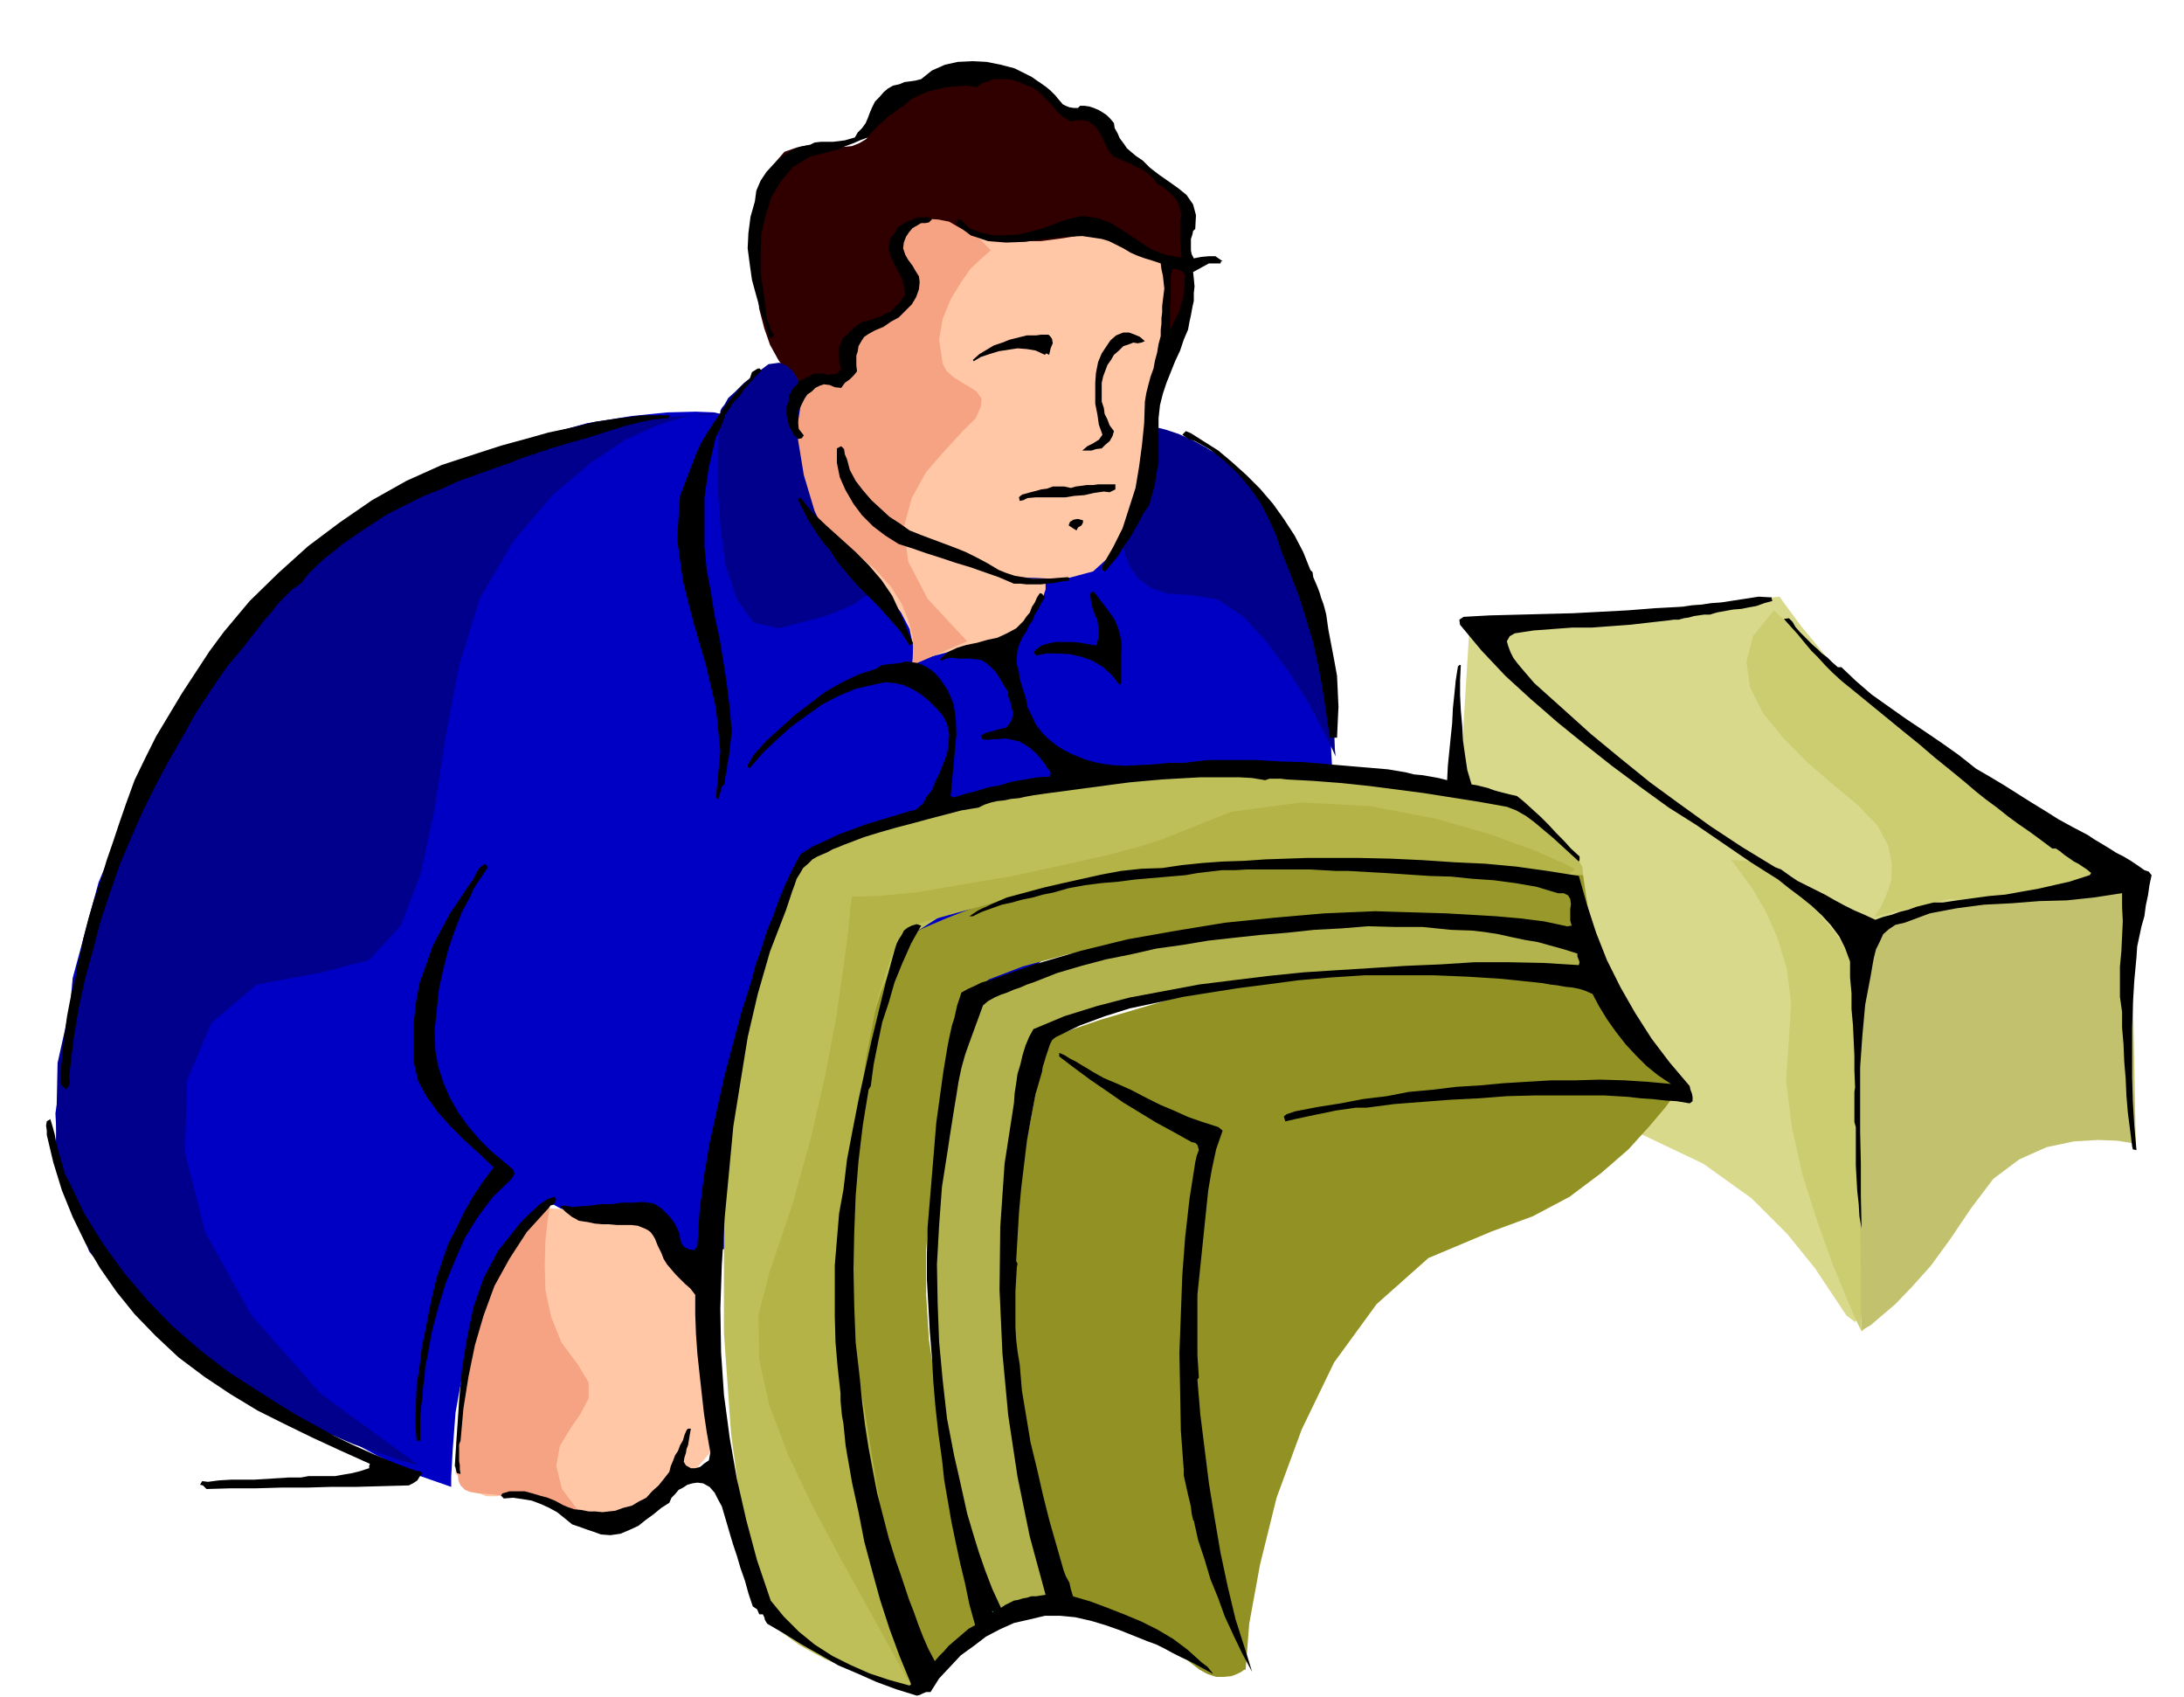
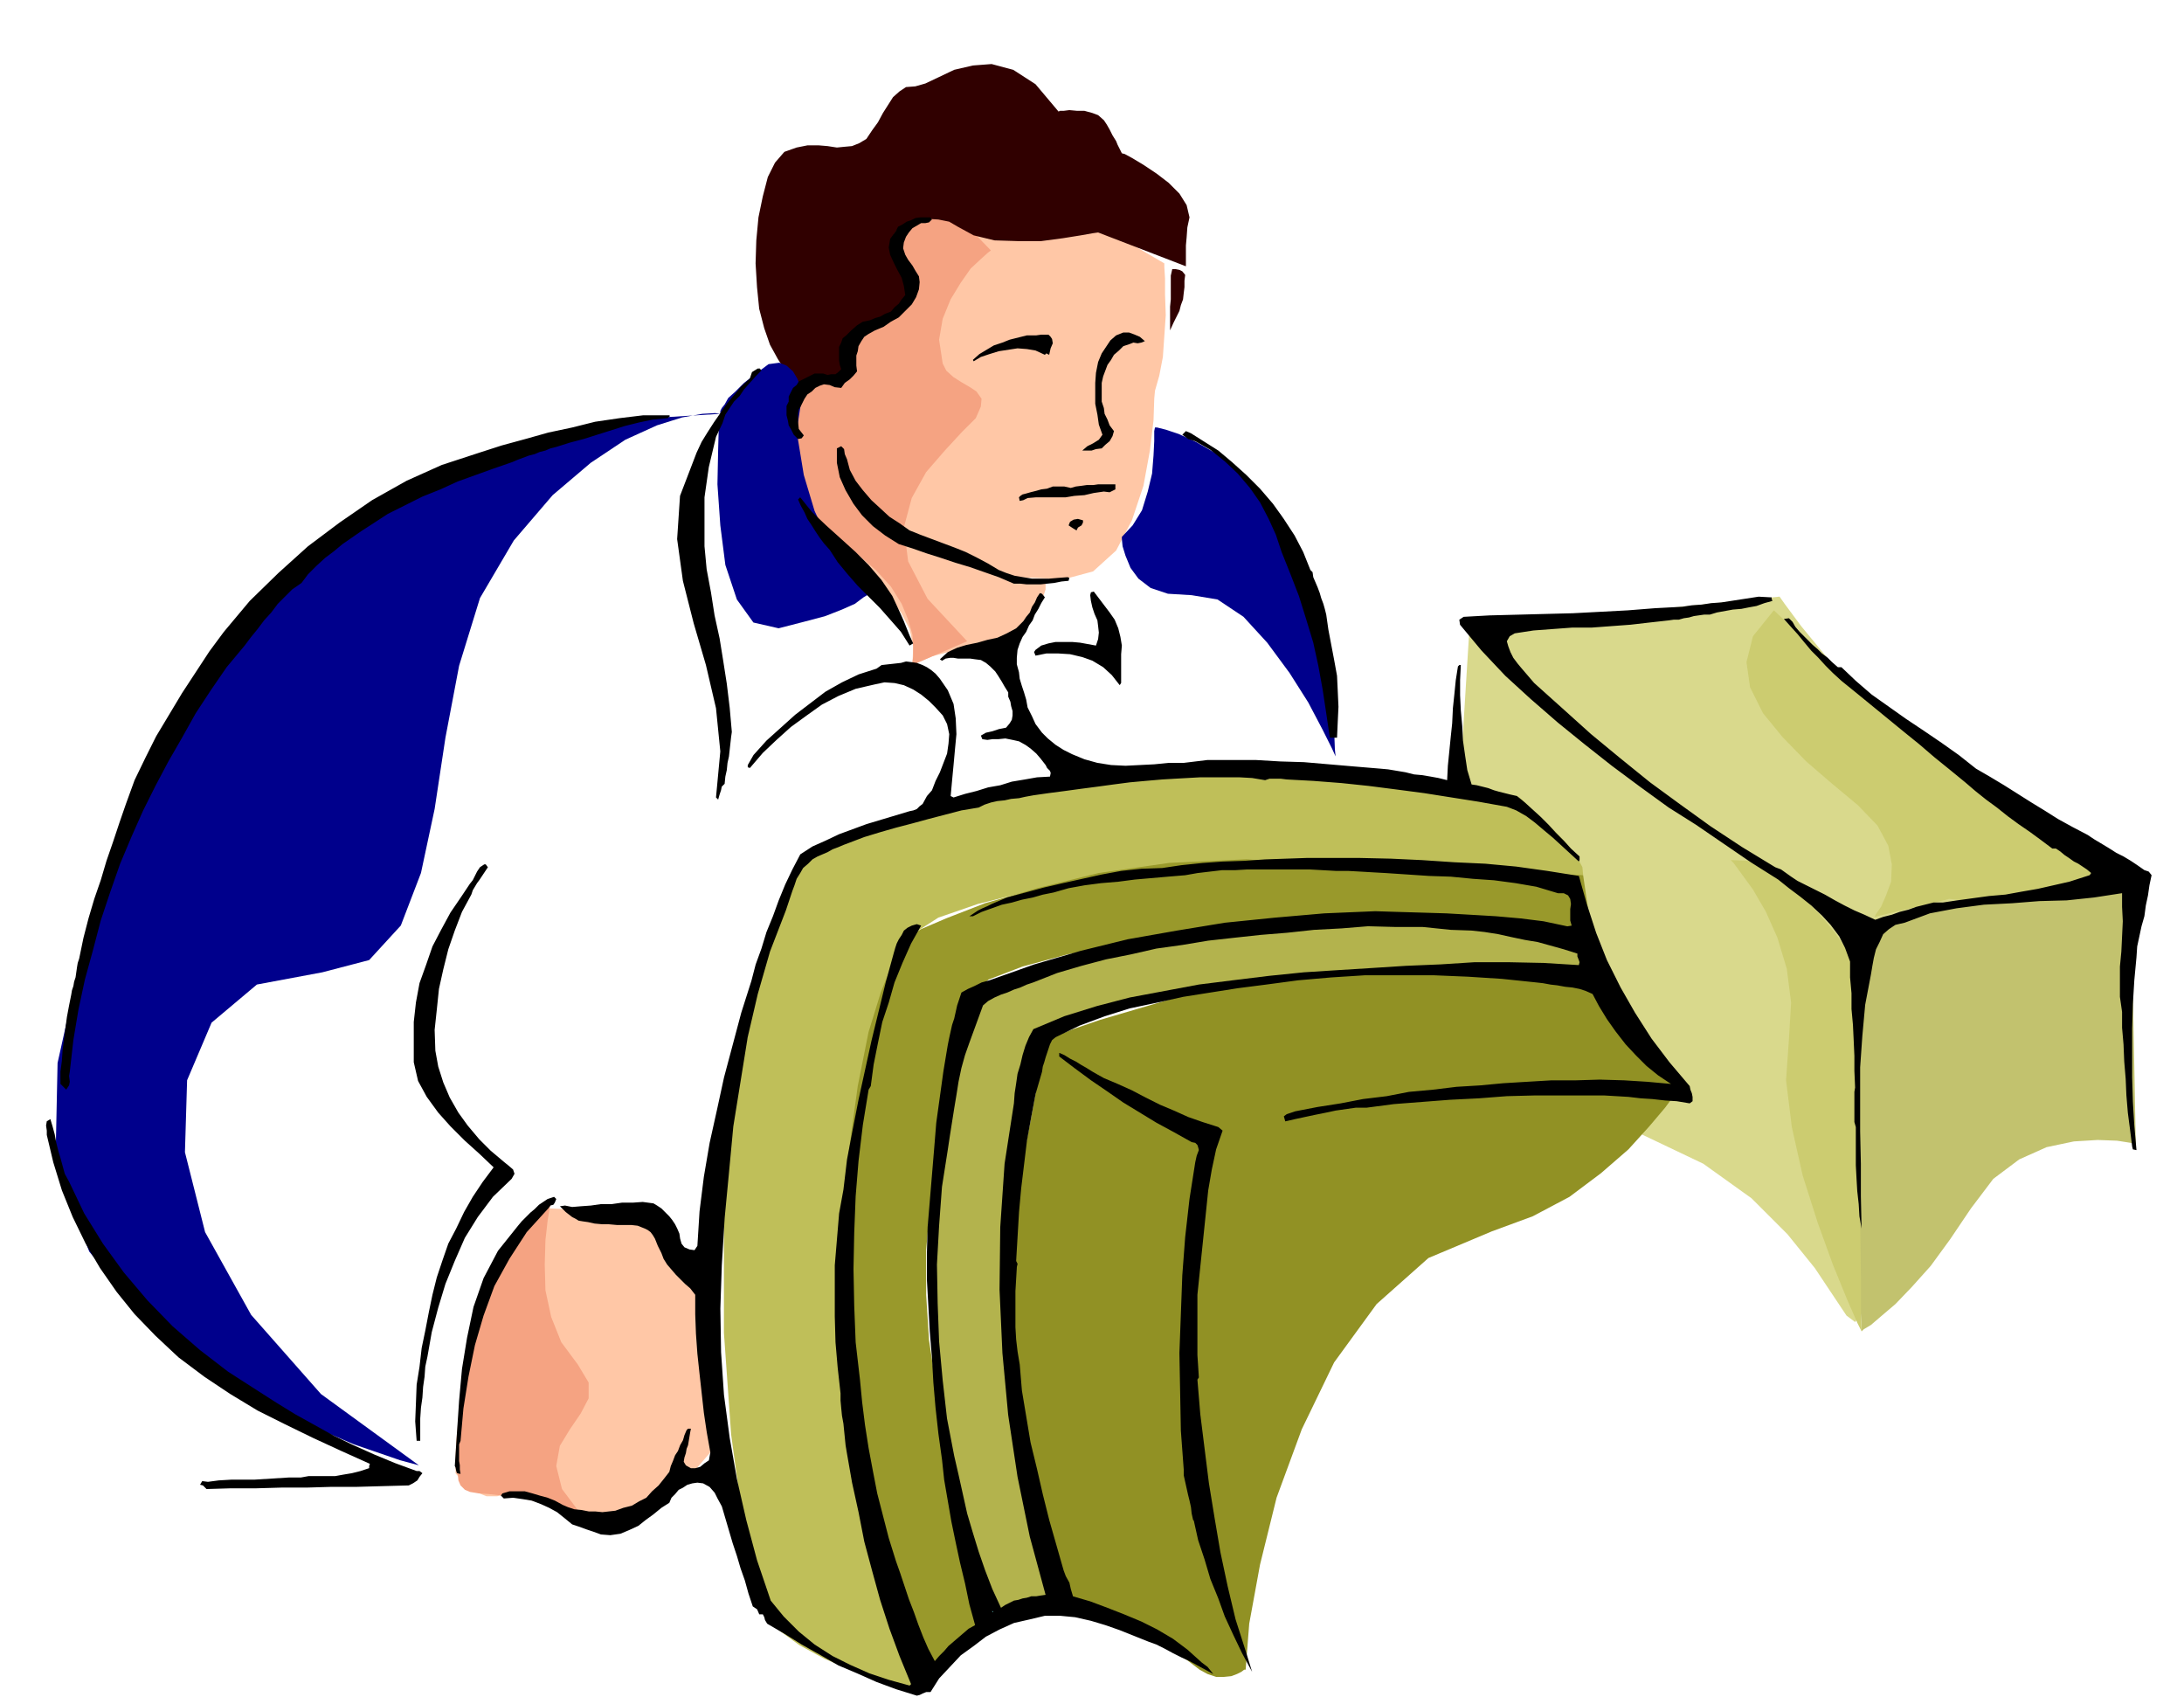
<svg xmlns="http://www.w3.org/2000/svg" fill-rule="evenodd" height="380.99" preserveAspectRatio="none" stroke-linecap="round" viewBox="0 0 3035 2358" width="490.455">
  <style>.pen1{stroke:none}.brush2{fill:#ffc7a6}.brush3{fill:#00008c}.brush4{fill:#f5a382}.brush9{fill:#300000}.brush13{fill:#000}</style>
-   <path class="pen1" style="fill:#0000c4" d="m1851 1063-1-19-2-49-9-70-17-81-31-85-47-76-68-61-91-34-103-14-94-3-86 3-74 10-61 11-46 11-29 9-10 4 1-7 5-15 5-22 4-22-1-22-5-15-15-6-24 8-51 57-9-2-25-1-39 1-50 5-62 10-69 19-77 28-81 42-86 55-86 72-84 86-76 101-68 112-52 123-36 133-13 142-3 5-4 15-4 26 2 37 7 45 20 56 32 65 51 75 15 9 41 26 59 37 72 43 75 43 72 39 61 29 43 15v-14l2-36 4-53 11-61 16-67 25-65 34-57 47-41 9 5 26 14 36 18 45 18 45 12 44 5 37-9 25-24 23-24 66-63 97-91 120-106 132-112 136-106 129-88 115-58z" />
  <path class="pen1 brush2" d="m1166 759 15 15 18 18 19 18 19 21 15 20 12 23 5 24-1 26 3-2 10-4 14-6 19-5 20-6 22-5 22-4 21-1 2-3 7-6 10-9 11-11 10-14 9-14 5-15v-14l-46-3-9-3-20-7-30-11-33-12-35-16-31-15-22-16-10-14-3-6-5-13-8-19-8-21-11-21-10-18-11-13-8-3-18 6-13 12-8 17-1 22 3 24 10 27 16 28 24 29z" />
  <path class="pen1 brush2" d="M1618 366v5l1 16v22l1 29-2 29-2 29-5 26-6 21-1 11-1 30-5 42-9 49-16 48-22 42-32 29-41 11-40-2-25-1h-18 12l-9-2-23-4-33-9-39-15-42-24-38-32-32-43-20-54-4 1-9 2-14 2-13-1-15-6-11-11-7-20v-30l1-2 4-3 7-5 10-5 10-6 13-3 13-2 15 1v-3l1-7 1-11 3-11 3-13 3-11 4-10 5-6 6-4 11-3 13-4 15-3 13-6 12-8 7-12 4-15-2-17-4-10-6-7-6-3-7-5-4-4-3-7 2-11 1-14 2-11 1-8 5-5 8-3 16 1 22 5 34 10h83l32-1 30-1 25-3 16-3 101 59z" />
  <path class="pen1 brush3" d="M1559 746v3l1 10 4 13 7 17 11 15 17 13 24 8 33 2 36 6 36 24 33 36 31 42 26 41 20 38 13 26 5 11-1-10-1-27-3-40-4-49-10-55-13-56-19-53-25-45-32-38-30-28-30-21-26-15-24-11-18-6-12-3h-3l-1 5v14l-1 20-2 25-6 25-8 26-13 21-15 16z" />
  <path class="pen1 brush4" d="m1377 348-4 3-10 9-14 13-14 20-14 23-11 27-5 29 5 33 5 10 10 9 11 7 12 7 9 6 7 10-1 11-7 16-19 19-24 26-26 30-20 36-11 41 6 47 27 52 55 59-76 33v-4l1-8v-14l-1-16-6-21-9-22-15-24-21-23-24-21-21-16-17-14-14-14-13-20-9-25-7-36-5-47V391l181-135 89 92z" />
  <path class="pen1" style="fill:#d9d98c" d="m2029 1083 13-210 431-44 7 10 23 31 37 45 52 56 64 60 79 62 91 59 104 51-349 89 6 533-9 12-12-9-18-27-26-39-38-47-50-50-67-48-84-40-85-49-63-69-45-81-30-84-19-81-9-67-3-47v-16z" />
  <path class="pen1" style="fill:#bfbf59" d="m1280 2351-9-3-21-5-30-10-36-12-38-16-35-19-29-21-17-22-15-47-18-85-16-118-10-141v-160l16-168 34-170 59-164 23-10 65-21 100-29 131-29 152-24 168-10 177 7 180 34 4 3 11 11 15 14 19 18 17 18 14 18 8 15 1 11-18 3h-39l-54-3-64-5-70-7-68-5-62-3-50 1-53 3-65 6-75 8-78 12-77 13-68 17-55 19-36 23-6 14-12 40-19 59-19 74-19 81-15 85-8 81 2 74 9 73 15 86 17 90 20 89 17 80 15 66 10 44 5 17z" />
  <path class="pen1" style="fill:#99992b" d="m1369 2262-82 64-6-12-14-34-20-54-22-71-23-89-18-102-11-116-1-125 7-119 13-95 15-75 17-55 16-40 14-24 10-14 4-3 12-7 35-15 54-21 73-21 85-21 98-14 107-5 113 9 355 13 13 89-11-3-28-5-44-7-52-6-60-8-60-4-60-3-53 4-59 5-71 9-78 11-78 14-75 14-63 17-47 18-24 20-4 11-8 32-11 48-12 61-12 66-10 70-6 68v62l4 63 11 73 13 77 15 75 14 67 13 56 8 38 4 14z" />
  <path class="pen1" style="fill:#919124" d="m2213 1362 120 152-5 6-14 19-22 26-29 32-38 33-44 33-51 27-57 21-88 37-72 64-59 81-45 93-35 95-23 93-15 82-5 64h-2l-4 3-6 3-8 3-10 1h-11l-12-4-11-6-17-13-23-14-28-17-30-16-30-16-27-12-22-7-13-1-4-12-9-31-14-47-14-58-15-67-12-69-8-70v-64l3-64 8-63 8-61 11-55 9-49 9-37 6-25 3-8 8-4 25-10 38-13 51-15 58-17 66-14 69-11 72-5 70-2h129l56 3 46 1 36 2 22 2 9 1z" />
  <path class="pen1 brush9" d="m1107 535-3-3-6-7-8-12-9-14-11-20-8-23-7-27-3-30-2-33 1-32 3-32 6-29 7-27 10-20 13-15 17-6 15-3h16l12 1 13 2 10-1 11-1 10-4 10-6 8-12 8-11 7-13 7-11 7-11 9-8 9-6 13-1 14-4 19-9 21-10 26-6 26-2 30 8 31 20 32 38 2-1h5l8-1 11 1h10l11 3 8 3 8 7 4 6 4 7 4 8 5 8 2 5 3 6 2 4 1 2 4 1 11 6 15 9 18 12 17 13 15 15 10 16 4 17-3 14-1 14-1 11v29l-122-47-7 1-17 3-25 4-30 4h-33l-32-1-29-7-22-12-12-7-15-3-16-1-16 3-14 4-11 8-6 9 1 12 6 13 8 16 7 16 4 17-4 16-11 16-24 13-37 12-20 72-64 4z" />
  <path class="pen1 brush2" d="m760 1679 140 6 63 95 38 222-44 51-108 70-5-3-12-5-19-9-22-8-25-9-25-7-24-5-20 1h-2l-4 1h-15l-10-4-11-5-11-10-11-13v-22l1-24 3-29 3-35 6-36 8-36 11-34 12-33 16-29 15-27 16-21 14-19 11-13 8-8 3-2z" />
  <path class="pen1" style="fill:#c2c26e" d="m2587 1850-1-21-2-54-2-78v-91l-2-95 1-87 1-71 5-42 2-3 11-8 21-11 34-14 47-15 66-15 85-13 108-10 7 368-7-2-19-3-27-1-33 2-38 8-38 17-36 27-31 41-29 43-27 37-26 29-23 24-20 17-14 12-10 6-3 3z" />
  <path class="pen1 brush3" d="m1001 575-7-1-18 1-28 5-35 11-44 20-48 32-53 45-54 63-47 80-29 94-19 100-15 99-19 89-28 73-44 48-65 17-91 17-63 53-34 80-3 100 28 111 64 115 97 110 136 99-26-7-64-22-91-39-101-56-98-76-78-97-47-119 3-143 32-144 38-120 40-99 40-78 35-59 29-41 19-23 8-7 10-15 31-39 52-55 75-61 95-62 117-53 138-36 162-10z" />
  <path class="pen1 brush3" d="m1001 575-2 13-1 36-1 49 4 57 7 55 16 48 23 32 35 8 35-9 30-8 23-9 18-8 12-9 10-6 5-5 2-1-5-3-10-6-16-13-17-19-19-29-18-38-15-50-10-61 8-51-1-4-2-8-4-10-6-10-9-8-10-4-15 2-16 12-18 14-12 12-10 9-5 9-4 5-2 4v4z" />
  <path class="pen1 brush4" d="m766 1672-2 6-3 18-3 27-1 34 1 36 8 37 14 35 23 31 15 25v22l-11 21-15 22-14 23-5 28 8 32 30 40-3-2-8-3-13-5-15-4-18-6-19-5-20-4-18-2-18-2-14-1-12-2-7-3-6-6-3-7-1-11 2-14-1-11 1-28 3-43 9-51 14-58 23-60 33-58 46-51z" />
-   <path class="pen1" style="fill:#b3b347" d="m2189 1208-15-8-41-18-63-23-77-22-90-17-95-5-97 13-93 37-30 10-48 13-63 14-69 15-71 12-64 11-54 5-35 1-2 12-3 34-7 53-10 69-15 79-20 88-26 93-32 95-15 58 1 62 14 63 26 69 34 71 41 77 45 81 48 87-89-546v-20l3-52 6-75 9-87 12-90 16-81 21-64 27-35 16-6 47-13 69-19 85-19 93-18 96-12 91-5 80 8 14 1 39 4 55 5 64 6 63 3h55l39-4 15-10z" />
  <path class="pen1" d="m2605 1274 2-4 7-10 7-16 7-19 1-24-5-26-15-28-27-28-36-30-36-31-33-34-27-33-18-36-5-35 9-36 29-36 16 15 43 42 63 58 77 68 81 66 80 58 70 41 55 15-7 2-19 7-29 8-34 10-39 8-40 6-39 1-34-4-104 25zm-200-79 4 4 11 15 16 22 18 31 16 36 13 43 6 47-3 51-4 57 8 65 15 67 21 66 21 58 20 49 14 32 6 12-1-22v-55l-1-79v-90l-2-93-2-82-4-63-3-31-9-17-15-22-20-24-23-24-27-23-26-18-26-11-23-1z" style="fill:#cccc70" />
-   <path class="pen1 brush13" d="m1477 145 4 2 5 2 6 1h6l3-3h6l7 1 6 2 7 3 5 3 6 4 5 5 5 6 1 7 4 7 3 7 6 8 4 6 7 6 6 5 9 6 10 10 13 10 13 9 14 10 11 9 9 13 4 15-1 19-3 3-1 5-2 6v16l1 5 3 6 10-2 11-1h9l10 7h-2l-1 3h-16l-22 12 1 9 1 11-1 9v11l-2 9-2 11-2 9-2 11-6 14-5 15-7 15-6 15-6 15-5 15-4 16-2 18v62l-3 15-2 15-4 14-4 15-8 11-6 12-7 12-7 12-8 11-7 12-9 11-9 11-4-2v-6l15-26 13-26 9-28 9-28 5-30 4-30 3-30 1-30 2-12 3-12 3-11 4-11 2-11 3-11 2-12 3-11v-9l1-8v-8l1-8v-9l1-8 1-8 1-8-1-9-1-9-2-9-1-8-12-4-10-3-11-4-9-4-10-6-10-5-10-5-10-3-27-4-26 1-27 3-26 4-27 1-25-2-24-8-20-15 2-7h4l4 4 4 4 4 4 15 6 18 4h17l18-1 17-4 18-5 16-6 16-6 22-5 21 3 19 7 19 12 18 12 18 12 20 8 23 4-1-8v-7l-1-8v-30l2-6-2-8-2-6-2-6-4-5-6-6-6-5-6-5-5-2-7-9-7-6-8-6-8-3-9-5-8-3-8-4-7-3-6-7-4-8-4-8-3-7-5-8-5-5-7-5-8-2h-9l-8 2-10-6-7-6-7-8-6-7-8-8-7-7-9-6-9-3-9-4-9-3-9-1h-17l-8 3-9 3-6 5-15-2-14 1-14 1-12 3-13 3-12 5-12 6-10 9-7 4-7 6-7 4-6 6-6 5-6 6-6 6-5 7-11 4-9 4-11 4-9 4-11 3-10 3-10 2-10 3-23 14-17 20-13 22-8 25-6 26-1 27v27l4 28 1 7 1 8 1 7 1 8 1 7 3 7 2 7 5 8-2 2-2 2-4-3-1-4-1-5-1-4-8-22-6-21-6-22-3-21-3-23 1-21 3-23 6-21 2-15 6-14 8-12 10-11 11-10 12-8 13-6 15-3 6-3 9-1h17l8-1 8-1 7-2 7-2 4-7 6-6 5-7 3-7 3-8 3-7 4-8 6-6 6-7 6-5 7-4 9-2 7-3 8-1 7-1 8-2 15-12 18-8 18-4 21-1 19 1 20 4 19 5 18 9 6 3 7 5 6 4 7 5 6 5 6 6 5 6 6 7z" />
  <path class="pen1 brush13" d="m1295 305-4 4-5 1h-6l-5 3-7 4-5 6-4 6-3 8-1 8 3 9 4 7 6 8 4 7 5 8 1 8-1 10-4 11-6 10-9 9-9 9-11 6-10 7-12 5-9 5-6 4-4 6-4 7-1 7-2 6v14l1 8-5 6-5 5-7 5-5 7-9-1-7-3-8-1-6 2-6 3-5 5-6 4-4 6-3 6-3 6-2 3-1 6v11l1 10 7 9-3 4-5 1-6-6-3-6-4-7-1-6-2-8v-13l3-6v-7l3-6 3-6 5-4 3-5 6-3 6-3 6-3 4-2h12l6 2 5-1h6l4-3 4-4-2-6-1-6v-19l3-6 2-6 5-4 7-7 8-7 8-5 10-2 7-3 7-2 7-4 8-3 5-6 6-5 4-6 5-6-2-13-3-11-6-11-5-10-5-11-2-10 2-12 8-11 3-6 6-3 6-4 6-2 6-3 7-1h14l2 3z" />
  <path class="pen1 brush9" d="m1647 382-1 8v9l-1 8-1 9-3 8-2 8-4 8-4 8-5 11v-33l1-10v-33l2-9h5l5 1 4 2 4 5z" />
  <path class="pen1 brush13" d="m1591 474-5 2-5 1-6-1-5 2-9 3-6 6-7 6-4 7-5 7-3 8-3 8-2 9v26l3 9 1 8 4 8 3 8 6 8-2 7-4 7-6 5-5 5-8 1-6 2h-13l7-6 8-4 8-5 5-7-5-14-2-14-3-15v-29l1-14 3-15 5-12 6-9 6-9 8-7 10-4h8l8 3 7 3 7 6zm-128 3-3 7-2 9-4-2-2 2-13-6-12-2-13-1-13 2-13 2-13 4-12 4-10 6-1-2 9-8 10-6 10-6 12-4 10-4 12-3 12-3h13l7-1h10l3 3 2 3 1 6zm-405 38-8 8-8 9-8 9-6 9-8 8-6 9-6 9-4 12-9 19-5 21-5 21-3 21-3 21v68l3 32 6 32 5 32 7 32 5 31 5 32 4 33 3 34-1 7-1 9-1 9-1 9-2 9-1 10-2 9-1 10-4 4-1 5-2 6-2 7-2-2-1-1 6-64-6-60-14-60-17-58-15-59-8-58 4-60 23-60 7-15 8-13 9-14 9-13 9-13 10-12 10-12 12-11 3-9 8-5h3l2 3zm-127 63-2 2-1 1-21 2-19 4-20 5-19 6-19 6-19 6-19 5-19 6-8 2-7 3-8 2-7 3-8 2-8 3-8 3-7 3-26 9-25 9-25 9-24 11-25 10-24 12-24 12-23 15-14 9-13 9-13 9-12 10-12 9-12 11-12 12-9 12-13 9-10 10-10 10-9 12-10 11-9 12-9 11-9 12-25 30-22 32-21 32-19 34-19 33-18 34-17 34-16 36-16 38-14 40-13 39-11 42-11 40-9 42-7 42-5 44-1 6 1 8-1 5-4 6-4-4-4-4v-17l2-15 1-15 2-15 2-16 2-15 3-16 3-15 1-6 2-6 1-6 2-6 1-7 1-7 1-6 2-6 6-29 7-27 8-27 9-26 8-27 9-26 9-27 9-26 12-33 15-31 15-30 18-30 18-30 19-29 19-29 20-27 36-43 40-39 41-37 44-33 45-31 48-27 49-22 52-17 31-10 33-9 32-9 33-7 32-8 34-5 33-4h36l1 1zm762 48 19 16 20 18 19 19 18 21 15 21 15 23 12 23 10 25 3 3 1 7 3 7 3 7 3 8 2 7 3 8 2 7 2 8 3 21 4 21 4 21 4 22 1 21 1 22-1 21-1 22h-10l-5-34-5-33-6-33-7-32-10-33-10-32-12-31-12-30-8-24-10-22-12-23-14-20-17-20-18-17-20-16-21-12-10-3-8-6 5-5 7 3 38 24zm-516 12 4 15 8 15 10 13 12 14 12 11 13 12 14 9 14 10 15 6 16 6 16 6 16 6 15 6 16 8 15 8 15 9 10 4 12 4 12 2 12 2h24l12-1 13-1h1l2 1-1 4-10 1-10 2-10 1-9 1h-19l-9-1h-9l-21-9-20-7-20-7-20-6-21-7-19-6-20-7-19-6-19-12-17-13-15-15-12-16-11-19-8-18-4-20v-20l6-3 4 4 1 7 3 7zm373 35v7l-8 4-8-1-14 2-13 3-14 1-12 2h-41l-12 1-6 3-5 1-1-5 2-2 3-2 4-1 7-2 8-2 7-2 8-1 8-3h16l9 2 7-2 8-1 7-1h9l7-1h24zm-298 181 4 9 4 10 4 10 5 11-5 3-12-19-14-16-15-17-15-15-16-16-14-16-14-17-11-17-8-9-6-8-6-9-5-8-6-9-4-9-5-9-4-9 3-3 16 20 20 19 20 18 21 19 18 18 18 21 15 22 12 26zm253-131v3l-2 4-5 3-2 4-5-3-6-4 2-5 5-3 6-1 7 2zm37 128 7 10 5 12 3 12 2 12-1 12v40l-2 3-11-14-12-11-15-9-14-5-17-4-16-1h-17l-15 3-2-5 2-3 8-6 10-3 10-2h23l11 1 11 2 11 2 3-9 1-9-1-9-1-8-4-9-3-9-2-9-1-8 1-4 4-1 22 29z" />
  <path class="pen1 brush13" d="m1452 830-5 8-4 8-5 8-3 8-5 7-4 9-5 7-4 9-3 9-1 11v9l3 11 1 9 3 10 3 9 3 10 2 11 6 12 5 11 9 12 8 8 11 9 11 7 12 6 17 7 18 5 19 3 20 1 20-1 20-1 20-2h21l33-4h67l34 2 33 1 35 3 35 3 36 3 11 1 12 2 12 2 12 3 11 1 12 2 11 2 12 3 1-20 2-20 2-20 2-19 1-21 2-19 2-20 3-19 2-2h2l-1 21v21l1 21 2 22 1 20 3 21 3 20 6 20 7 1 8 2 8 2 8 3 7 2 8 2 8 2 9 2 11 9 11 10 11 10 11 11 10 11 11 11 10 11 12 11v5l-1 2-12-11-12-11-12-11-12-10-13-11-12-9-14-8-13-5-39-7-38-6-38-6-38-5-39-5-38-4-39-3-37-2-8-1h-16l-6 2-18-3-18-1h-54l-18 1-18 1-17 1-23 2-22 2-23 3-22 3-23 3-22 3-23 3-21 3-11 2-9 2-11 1-9 2-10 1-9 2-9 3-8 4-24 4-23 6-23 6-22 6-23 6-21 6-23 7-21 8-8 3-7 3-8 3-7 4-7 3-7 3-7 4-6 6-7 6-4 7-5 8-3 9-3 8-3 9-3 9-3 9-22 57-17 59-14 60-10 62-10 62-6 64-6 63-4 66-2 60 1 61 4 59 8 60 10 57 13 57 15 56 19 56 18 22 21 21 22 18 25 16 24 12 27 12 27 9 29 8 2-2-16-39-14-38-13-40-11-40-11-41-8-41-9-41-7-40-2-12-1-10-1-10-1-10-2-11-1-10-1-11v-10l-4-36-3-35-1-36v-71l3-36 3-36 6-33 5-42 8-42 8-41 9-41 9-41 10-41 10-41 11-40 2-7 2-6 3-6 4-6 3-6 5-4 6-3 7-2 6 2-14 25-12 27-11 27-8 28-9 27-6 29-6 30-4 30-3 5-8 49-6 50-4 49-2 51-1 50 1 51 2 51 6 52 3 31 4 32 5 32 6 32 6 31 8 31 8 31 10 32 6 17 6 18 6 18 7 18 6 17 7 18 7 16 9 17 6-7 7-7 6-7 7-6 7-6 7-6 7-6 9-5-8-29-6-29-7-29-6-28-6-29-5-29-5-29-3-28-5-36-4-36-3-35-2-35-3-36-2-36-2-36v-36l1-37 3-36 3-36 3-36 3-37 5-36 5-36 6-36 2-10 2-9 2-9 3-9 2-9 2-9 3-9 3-9 9-5 9-4 10-5 11-3 62-22 65-19 65-16 68-12 67-11 69-7 69-6 71-3 32 1 34 1 33 1 35 2 34 2 34 3 32 4 33 7 6-1-2-7v-16l1-7-1-7-3-5-6-3h-8l-30-9-29-5-30-4-29-2-31-3-30-1-30-2-30-2-18-1-17-1-18-1h-17l-18-1-18-1h-87l-17 1h-18l-17 2-17 2-17 3-24 2-23 2-23 2-23 3-24 2-23 3-22 4-21 6-15 3-14 4-15 3-14 4-14 3-14 5-14 5-12 6h-5l6-4 6-4 6-3 7-3 6-3 7-3 7-3 7-3 26-7 26-7 26-6 27-6 27-6 27-5 28-3 29-1 27-4 29-3 28-2 30-1 29-2 29-1 29-1h73l44 1 43 2 45 3 43 2 43 4 43 6 44 7 11 39 13 40 15 38 19 38 20 35 23 36 25 33 28 33 1 5 2 5 1 5v6l-4 3-18-3-16-1-18-2-16-1-17-2-17-1-17-1h-96l-39 1-39 3-40 2-39 3-39 3-38 5h-15l-14 2-14 2-14 3-15 3-14 3-14 3-13 3-2-7 4-3 6-2 6-2 31-6 32-5 31-6 33-4 31-6 33-3 33-4 33-2 32-3 33-2 34-2h34l33-1 34 1 32 2 33 3-18-12-16-13-15-15-14-15-14-18-12-17-11-18-9-17-9-4-9-3-10-2-10-1-11-2-9-1-11-2-9-1-48-5-47-3-48-2h-95l-47 3-46 4-45 6-39 5-38 6-38 6-36 8-38 8-35 11-35 13-33 16-5 4-3 6-2 6-2 6-2 6-2 7-2 6-1 7-9 31-6 32-6 33-4 33-4 33-3 33-2 34-2 34 2 4-1 4-1 17-1 17v50l1 17 2 17 3 18 3 36 6 36 6 36 9 37 8 35 9 36 10 35 10 35 3 8 5 9 2 9 3 10 24 7 24 9 23 9 24 10 22 11 22 13 20 15 20 18 8 6 8 10-11-6-11-6-11-6-11-5-12-6-11-6-12-6-11-4-20-8-20-8-20-7-20-6-22-5-21-2h-21l-21 5-22 5-20 9-19 10-17 13-18 13-15 16-15 16-12 19h-6l-5 2-4 2-4 1-29-9-27-10-27-12-26-11-26-15-25-14-24-15-24-14-3-5-1-4-2-4h-5l-3-7-6-4-6-18-5-18-6-17-5-17-6-18-5-17-5-17-5-17-6-11-4-8-7-8-9-5-8-1-7 1-7 2-6 4-6 3-5 6-5 5-3 7-11 7-11 9-11 8-10 8-13 6-12 5-14 2-13-1-11-4-9-3-11-4-9-3-11-9-10-8-11-6-11-5-13-5-12-2-14-2-13 1-4-4 2-3 10-3h21l11 3 10 3 11 3 10 4 11 6 7 3 9 3 10 1 10 2h9l10 1 9-1 9-1 11-4 12-3 10-6 10-5 8-9 9-8 8-10 7-9 2-8 3-7 3-8 4-6 3-8 4-7 2-7 3-7 2-2h4l-1 5-1 6-1 6-1 6-2 5-1 6-2 6-1 6 3 5 7 4h6l7-2 6-5 6-4 2-11-5-28-4-27-3-27-3-27-3-28-2-28-1-27v-27l-7-9-7-6-7-7-6-6-6-7-6-7-5-8-3-8-5-10-4-10-3-5-3-4-4-3-4-2-10-4-9-1h-20l-11-1h-9l-11-1-9-2-7-1-6-1-5-3-4-2-9-7-8-8 7-1 10 2 12-1 14-1 14-2h15l14-2h15l14-1 15 2 5 3 6 4 5 5 6 6 4 5 4 6 3 6 3 7 1 7 2 7 4 5 7 3 7 1 4-6 3-48 6-48 8-47 10-45 10-46 12-45 12-45 14-44 6-23 8-22 7-23 9-22 8-22 9-22 10-21 11-21 17-11 18-8 19-9 19-7 19-7 20-6 20-6 20-6 5-1 5-2 4-4 4-3 6-11 7-8 5-13 6-12 5-13 5-13 2-14 1-13-3-14-6-12-10-11-9-9-11-9-11-7-13-6-13-3-14-1-14 3-26 6-24 10-23 12-21 15-22 16-20 18-19 18-18 21-3-1v-3l8-14 18-20 20-18 20-18 21-16 21-16 23-13 23-11 25-8 7-5 9-1 9-1 9-1 7-2 8 1 7 1 8 3 6 3 6 4 6 5 6 7 11 16 8 19 3 20 1 22-2 21-2 22-2 21-2 22 4 2 16-5 16-4 16-5 17-3 16-5 18-3 17-3 18-1 1-5-1-3-4-4-2-4-7-9-6-7-8-7-7-5-9-5-9-2-10-2-10 1h-8l-7 1-7-1-2-5 7-4 9-2 9-3 10-2 5-6 3-5 1-6v-6l-2-7-1-6-3-7v-6l-5-8-4-7-5-8-4-6-7-7-6-5-7-4-8-1-7-1h-17l-6-1h-5l-6 1-5 3-3-2 11-10 13-6 13-4 15-3 14-4 14-3 13-6 13-7 5-5 5-5 4-6 5-6 3-8 4-6 3-7 4-6 3 1 4 5zm1010 0v2l1 3-11 3-11 4-11 2-10 2-12 1-11 2-11 2-10 3h-8l-7 1-7 1-7 2-7 1-7 2h-7l-7 1-27 3-26 3-27 2-27 2h-27l-27 2-27 2-26 4-7 4-4 7 2 7 3 8 4 8 6 8 5 6 6 7 6 7 6 7 39 35 40 36 40 33 42 34 41 30 43 31 44 29 46 28 8 3 7 5 7 5 9 6 12 6 14 7 12 6 14 8 13 7 14 7 14 6 15 7 11-4 12-3 11-4 12-3 11-4 12-3 12-3h13l20-3 22-3 22-3 23-2 22-4 23-4 22-5 22-5 28-9 2-3-6-5-6-4-6-4-6-3-7-5-6-4-6-5-6-4h-5l-16-12-15-11-16-11-15-11-15-12-15-11-15-12-14-12-22-18-21-17-21-18-21-17-22-18-22-18-22-18-21-17-12-11-10-10-10-11-10-10-10-12-9-11-10-11-9-10 7-1 5 5 4 7 6 7 6 6 6 6 6 6 7 6 6 6 8 6 6 6 8 7h5l20 19 22 19 24 17 24 17 24 16 25 17 24 17 24 19 19 11 20 12 19 12 19 12 18 11 19 12 20 11 21 11 9 6 10 6 10 6 11 7 10 5 10 6 9 6 10 7 6 2 4 5-3 14-2 14-3 14-2 15-4 14-3 14-3 14-1 15-3 32-2 33-1 34v68l1 34 2 33 3 34-5-1-1-4-3-24-3-23-2-24-1-23-2-24-1-24-2-23v-22l-3-21v-42l2-21 1-21 1-21-1-20v-19l-39 6-38 4-38 1-38 3-39 2-38 5-37 7-35 13-13 3-9 6-8 7-5 11-5 10-3 12-2 11-2 12-8 42-4 44-3 43v89l1 45v45l1 45-3-17-1-17-2-18-1-17-1-19v-53l-2-7v-42l1-6-1-23v-21l-1-22-1-21-2-22v-22l-2-22v-22l-7-19-8-16-12-16-12-13-15-14-15-12-16-12-15-12-19-12-19-12-19-13-19-13-19-13-19-13-19-12-19-12-40-29-39-29-38-30-37-30-38-33-35-32-33-35-30-36-1-7 6-4 36-2 39-1 38-1 39-1 38-2 38-2 38-3 38-2 13-2 14-1 13-2 14-1 13-2 13-2 13-2 13-2 18 1zM678 1205l-6 9-6 9-3 4-3 5-3 5-2 6-13 24-10 26-9 26-7 28-6 27-3 29-3 28 1 29 4 22 7 22 9 21 12 21 13 18 16 19 16 16 19 16 5 4 7 6 2 6-4 7-26 25-21 28-18 29-14 32-13 32-10 33-9 34-6 34-3 14-1 14-2 14-1 15-2 14-1 15v31h-5l-2-27 1-25 1-26 4-25 3-26 5-24 5-26 5-24 6-24 8-24 8-23 11-21 11-23 12-21 14-21 15-20-20-19-20-18-20-20-17-19-16-22-12-22-6-26v-56l3-27 5-27 9-25 9-26 12-23 13-24 15-22 4-6 4-6 4-6 4-5 3-6 3-6 4-6 6-4h2l3 4z" />
  <path class="pen1" style="fill:#b3b34d" d="m2045 1293 18 2 19 3 18 4 19 4 18 3 18 5 18 5 19 6v4l2 5 1 3-1 4-49-3-48-1h-48l-47 3-48 2-47 3-48 3-47 3-49 5-49 6-48 6-48 9-48 9-46 12-45 14-43 18-6 11-5 12-4 13-3 13-4 13-2 14-2 13-1 14-13 84-6 88-1 87 4 88 8 86 13 86 17 83 22 81-7 1-6 1h-7l-6 2-6 1-6 2-6 1-6 3-6 3-6 4-12-26-10-26-9-26-8-26-8-27-6-27-6-27-6-26-10-52-6-53-5-54-2-53-1-54 3-54 4-54 8-51 3-20 3-19 3-19 3-18 3-19 4-19 5-18 6-17 19-52 7-6 9-5 9-4 9-3 9-4 9-3 9-4 9-3 33-13 34-10 34-9 35-7 35-8 36-5 36-6 36-4 37-4 37-3 37-4 38-2 37-3 38 1h38l39 4 29 1z" />
  <path class="pen1 brush13" d="m1534 1498 19 8 20 9 19 10 20 10 19 8 20 9 20 7 22 7 6 5-9 26-6 28-5 29-3 29-3 29-3 29-3 29-3 29v84l1 15 1 16-2 3 4 48 6 48 6 48 8 49 8 47 10 47 11 46 15 47 8 26-14-26-12-25-12-26-9-25-11-27-8-27-9-27-6-27-1-1-2-9-1-9-2-9-2-8-2-9-2-9-2-9v-8l-4-54-1-54-1-54 2-54 2-54 4-53 6-53 8-51 2-9 3-8-1-4-1-3-3-3-5-1-25-14-24-13-23-14-23-14-23-16-22-15-23-17-21-16v-5l7 3 8 5 8 4 8 5 7 4 8 5 7 4 9 5zM70 1555l3 10 3 11 2 11 3 12 3 10 3 11 3 11 6 11 21 44 26 42 29 40 33 39 35 36 38 33 39 30 42 27 25 16 26 16 27 15 27 15 27 13 29 13 29 12 30 11h4l4 3-4 5-3 5-6 4-6 3-37 1-36 1h-35l-34 1h-35l-35 1h-35l-34 1-5-5-4-1 3-5 8 1 15-2 17-1h32l16-1 16-1 16-1h17l11-2h37l11-2 12-2 12-3 12-4v-3l1-3-40-18-39-18-39-19-38-19-38-23-36-24-36-27-32-30-29-30-25-31-23-33-20-34-18-37-15-37-12-39-9-38v-6l-1-7 1-6 5-3zm703 111-2 5-2 3-4 1-3 4-30 33-24 37-21 38-15 41-12 41-9 44-7 44-4 45-2 5v23l1 6v6l1 6-5-1-1-3-1-5-1-2 3-46 3-45 4-44 7-43 9-43 14-40 20-38 28-35 5-6 6-6 6-6 6-5 6-6 6-4 6-4 9-3 3 3z" />
  <path class="pen1" style="fill:#7dffff" d="M1380 2240h-1v-3 1l1 2z" />
</svg>